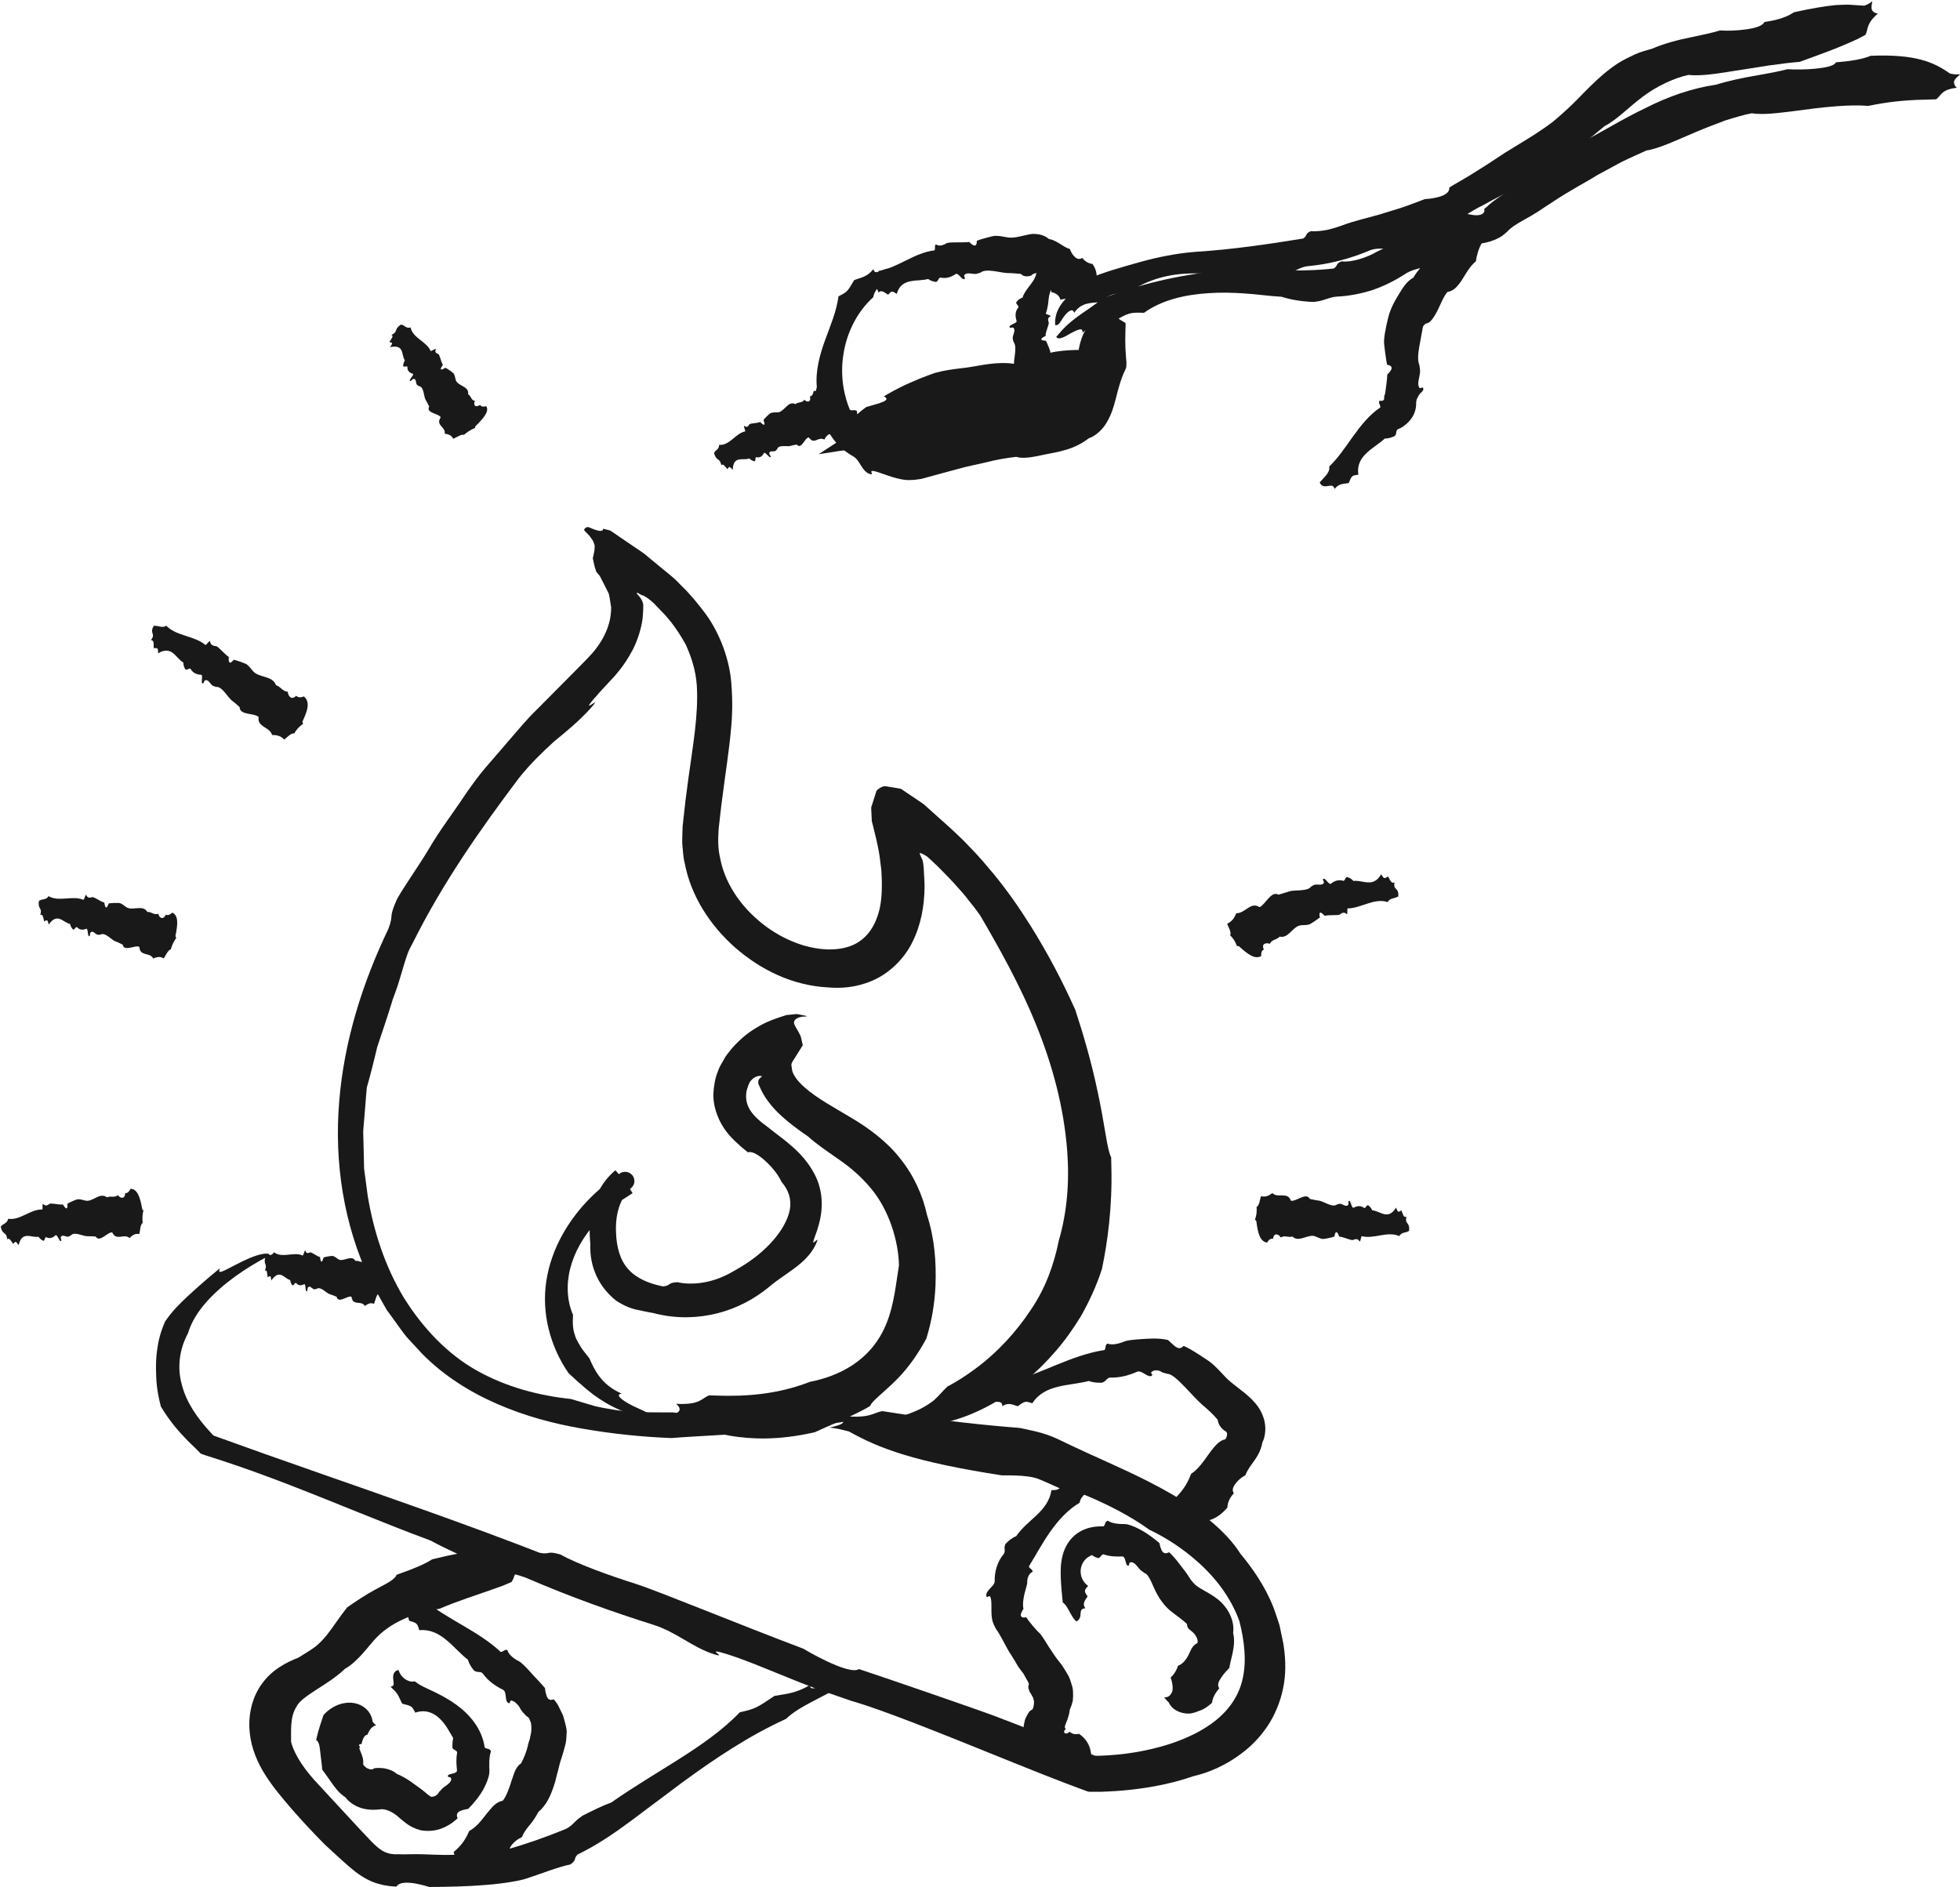
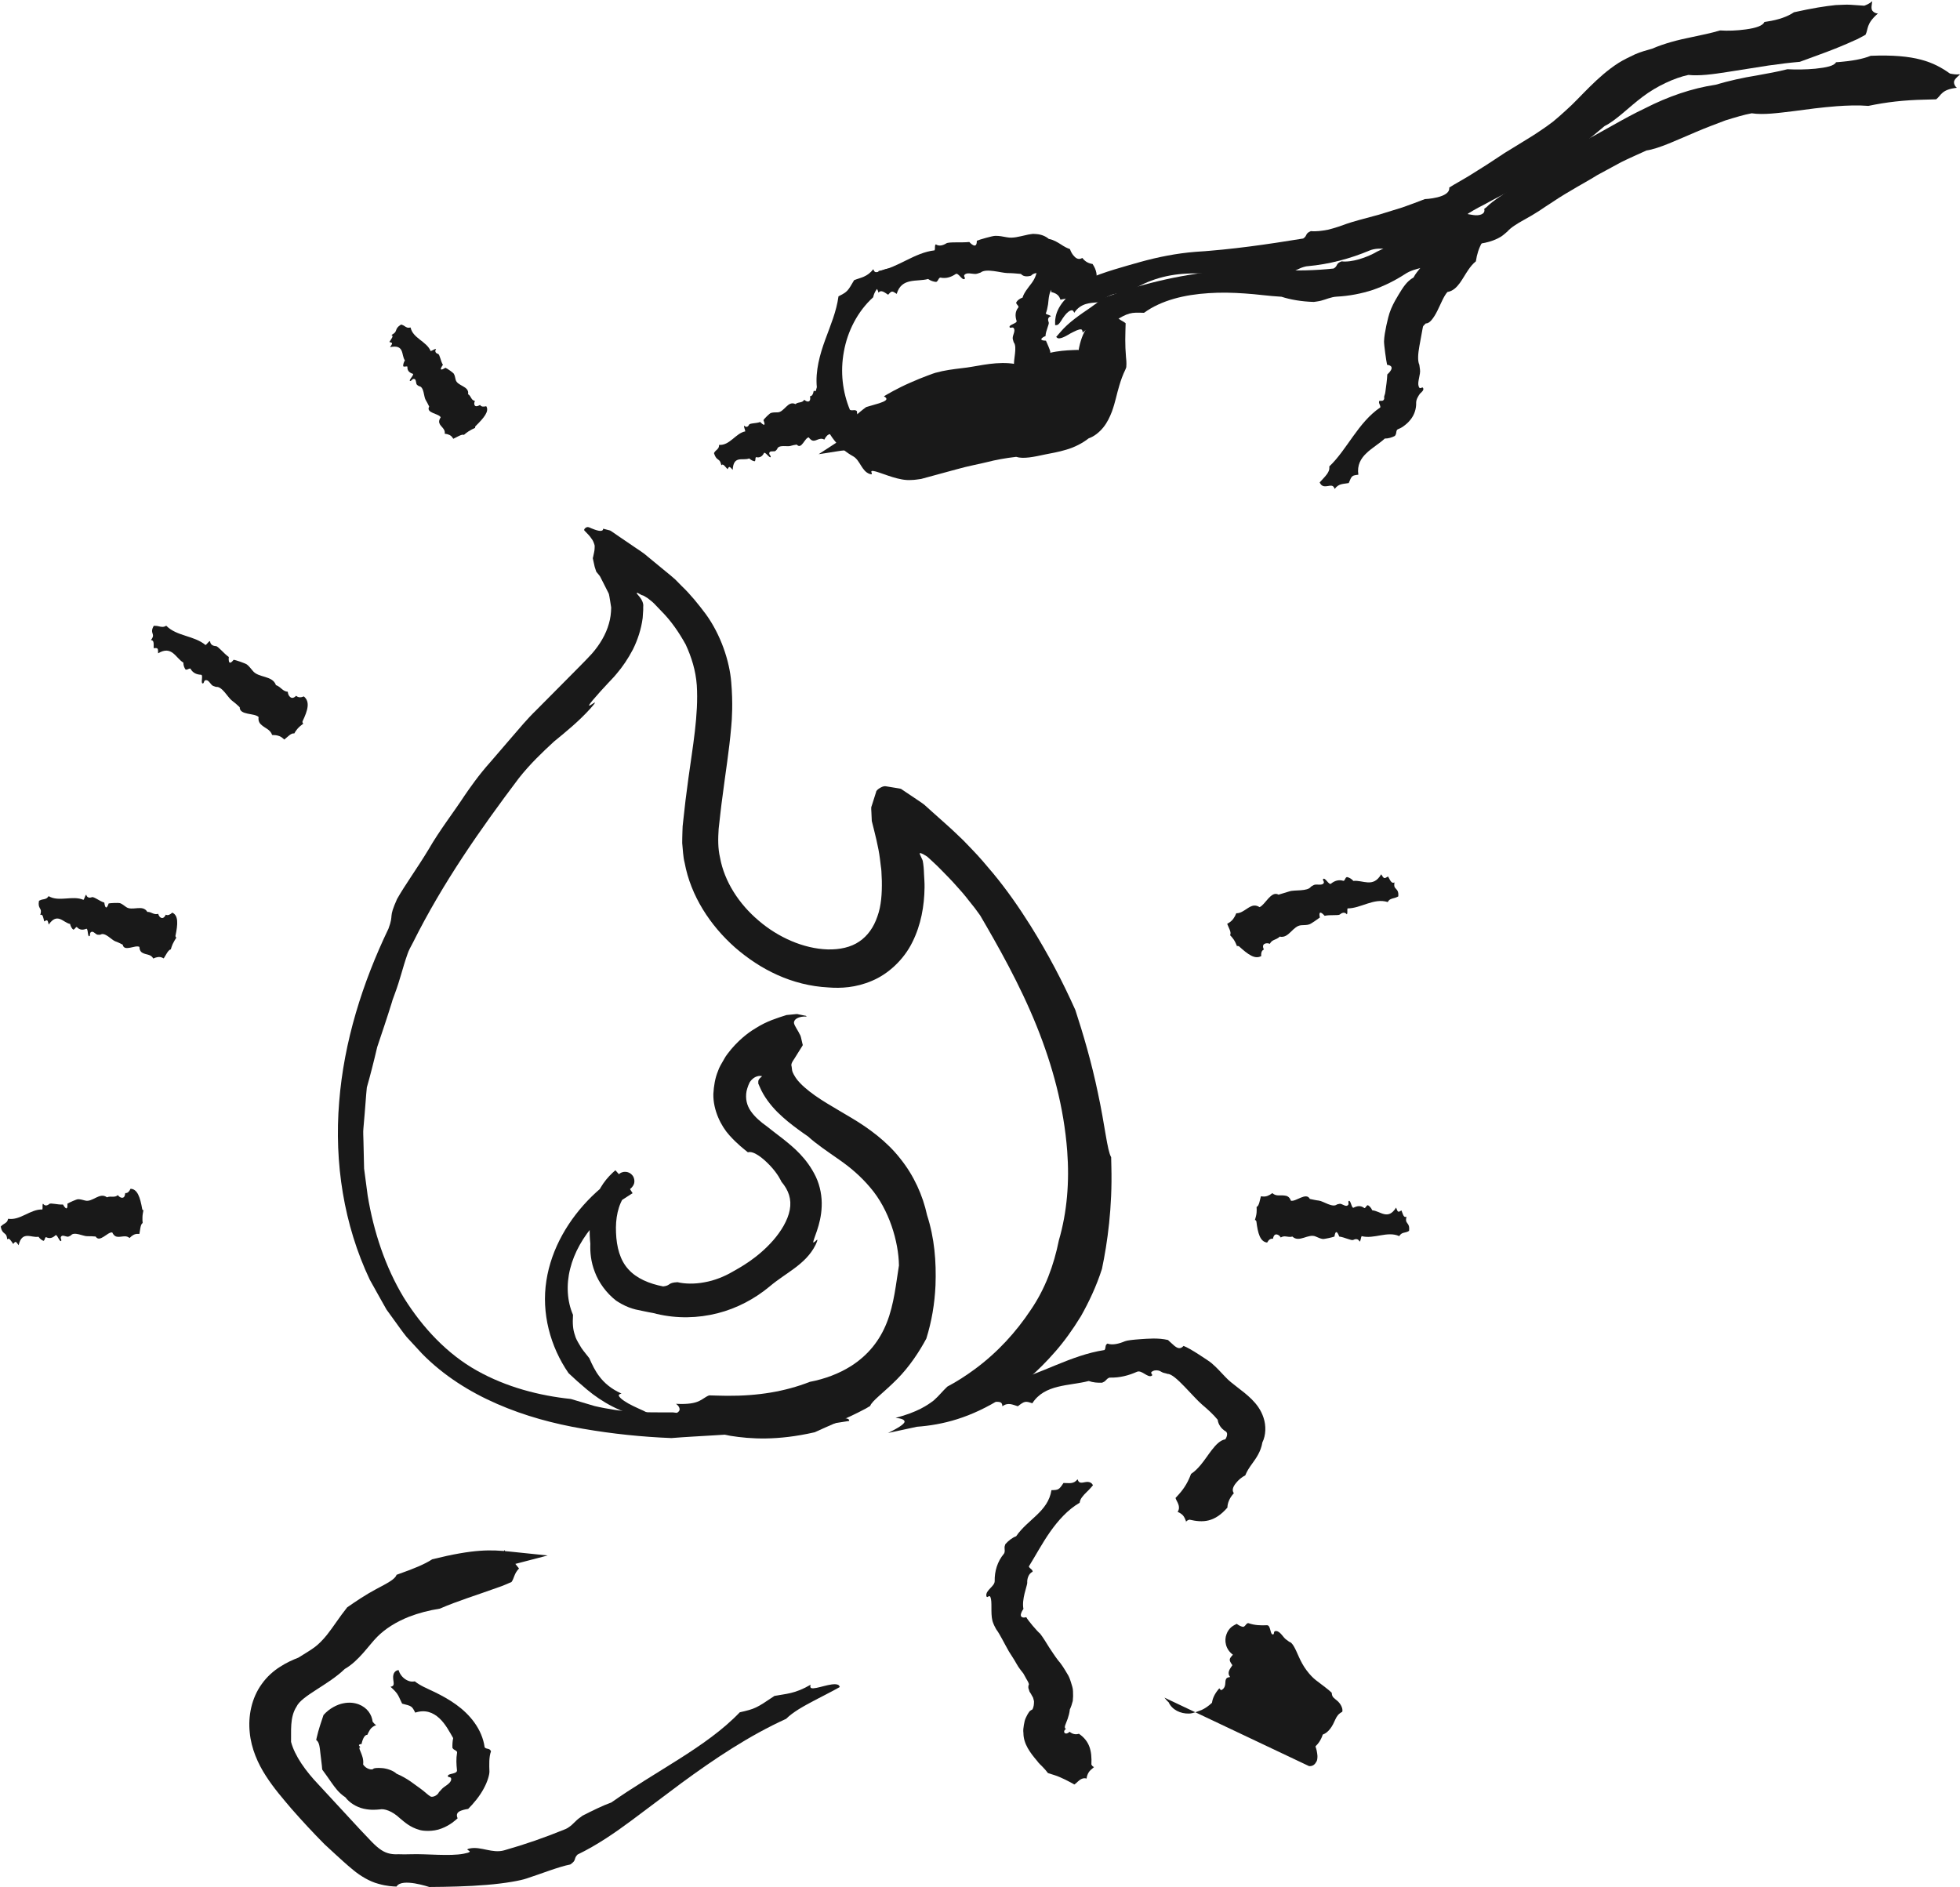
<svg xmlns="http://www.w3.org/2000/svg" id="Layer_2" data-name="Layer 2" viewBox="0 0 185.46 178.56">
  <defs>
    <style>
      .cls-1 {
        fill: #191919;
      }
    </style>
  </defs>
  <g id="Illustrations">
    <g>
      <path class="cls-1" d="M63.31,134.04c.59.03,1.02.15,1.46.25,1.16.68,2.46,1.24,4.36,1.58,1.89.3,4.41.47,7.96-.34,1.22-.58,2.89-1.21,4.81-2.23l.44-.26c.15-.47,1.25-1.23,2.55-2.54,1.19-1.2,2.12-2.64,2.76-3.83.51-1.64.79-3.28.87-5.05.08-2.24-.09-4.45-.8-6.64-.4-1.85-1.24-3.74-2.53-5.34-1.25-1.61-2.99-2.89-4.61-3.85-1.62-.98-3.23-1.82-4.44-2.89-.16-.13-.29-.27-.43-.41-.11-.13-.24-.25-.33-.39-.11-.13-.18-.28-.27-.42-.07-.19-.15-.18-.19-.65,0-.21-.18-.25.24-.84l.43-.69.22-.35c.05-.1.2-.27.14-.3l-.16-.69c-.05-.23-.15-.32-.22-.49-.31-.54-.49-.79-.43-.99.08-.32.56-.49,1.03-.49.05,0,.15.02.15-.02-.08-.08-.16-.05-.24-.08l-.49-.1c-.15-.06-.36-.02-.56,0l-.61.06c-.88.28-1.86.58-2.86,1.21-.43.25-1.38.86-2.36,2.01-.23.3-.5.59-.7.98-.21.36-.46.77-.56,1.1-.27.64-.4,1.41-.44,2.17-.03,1.56.75,3.06,1.51,3.9.76.85,1.43,1.35,1.76,1.62.52-.17,1.41.53,2.1,1.26.35.37.63.75.81,1.04.18.29.26.48.26.48.68.8.98,1.66.79,2.67-.19,1-.83,2.03-1.56,2.87-1.51,1.73-3.24,2.63-3.87,2.99-.75.44-1.71.83-2.65.99-.94.18-1.88.15-2.54-.01-.95.04-.62.32-1.36.4-1.31-.25-2.53-.76-3.3-1.63-.78-.85-1.11-2.1-1.16-3.45-.06-1.34.17-2.63.9-3.62.09-.13.19-.24.29-.36.05-.06.11-.11.16-.17l.08-.08h.01s.16-.17.22-.3c.16-.31.05-.72-.11-.9-.16-.2-.36-.3-.6-.33-.12-.01-.25,0-.36.04-.1.02-.25.12-.21.1l-.93.68c-.61.46-1.19.97-1.74,1.5-2.18,2.14-3.83,4.92-4.3,7.98-.48,3.06.36,6.23,2.1,8.75.55.52,1.06.98,1.73,1.54,1.44,1.21,3.29,2.23,5.13,2.56.33.07.66.1.98.15.02-.09.04-.19-.08-.3-.29-.27-1-.52-1.64-.84-.65-.31-1.22-.69-1.35-.94-.07-.14.08-.21.24-.24-1.03-.46-1.65-1.04-2.08-1.6-.43-.56-.69-1.12-.97-1.75-.4-.51-.74-.9-.92-1.26-.21-.35-.37-.63-.44-.92-.19-.55-.23-1.06-.18-1.92-.55-1.26-.66-2.82-.27-4.36.38-1.54,1.24-3.04,2.39-4.32.57-.64,1.22-1.23,1.92-1.75.33-.28.71-.51,1.08-.75l.28-.18.14-.09.07-.04.03-.02-.73-1.14h0s0,0,0,0h.01s0,0-.01-.02c.8.9-1.1-1.24-.9-1.01h0s-.01.01-.01.01l-.08.07-.17.15c-.11.1-.21.21-.32.32-.83.88-1.38,2.03-1.63,3.15-.25,1.14-.27,2.19-.16,3.26-.03.76.04,1.69.43,2.68.37.99,1.09,1.98,2,2.69.16.1.32.21.49.3,1.05.58,1.68.59,2.65.81.16.03.49.08.7.15,1.95.46,3.9.41,5.77-.06,1.85-.47,3.54-1.38,4.93-2.54.78-.66,1.59-1.15,2.35-1.72.76-.57,1.51-1.24,1.99-2.21.34-.74.1-.45-.07-.3-.2.14-.25.22.2-1.03.21-.63.42-1.41.45-2.31.04-.89-.13-1.91-.55-2.8-.86-1.79-2.14-2.81-3.07-3.56-.56-.44-1.11-.84-1.6-1.24-.5-.35-1.11-.86-1.49-1.42-.37-.53-.53-1.17-.4-1.89.05-.18.09-.36.17-.55l.11-.25c.02-.06.05-.07.07-.11.09-.13.2-.23.3-.31.21-.16.43-.21.58-.22.06,0,.11,0,.16.01.04,0,.12.02.01.08-.12.1-.2.19-.24.26-.05.09-.06.2-.05.3v.08c.04.07-.02-.04.13.29.2.48.46.92.76,1.33.63.86,1.24,1.4,1.89,1.95.65.53,1.3,1,1.93,1.43.76.7,1.85,1.43,2.92,2.18,1.07.74,2.07,1.59,2.96,2.65,1.8,2.09,2.69,5.14,2.72,7.38-.27,1.62-.45,3.67-1.16,5.43-.65,1.64-1.73,3.04-3.38,4.09-1.14.72-2.48,1.22-3.89,1.49-2.36.92-4.9,1.34-7.84,1.32-.56,0-1.12-.03-1.69-.04-.74.28-.82.92-3.14.8.26.18.37.4.34.58-.04.24-.52.43-1.01.61Z" />
      <path class="cls-1" d="M83.98,135.61c1.12-.24,1.94-.42,2.78-.6,2.39-.18,5.06-.8,8.21-2.82,1.57-1,3.23-2.39,4.89-4.3.83-.95,1.63-2.05,2.43-3.36.74-1.32,1.45-2.8,1.98-4.46.52-2.48.99-5.82.89-9.67l-.02-.9c-.38-.63-.58-2.98-1.26-6.11-.59-2.85-1.41-5.63-2.13-7.82-1.2-2.68-2.54-5.25-4.23-7.96-1.08-1.72-2.24-3.39-3.54-4.96-.65-.78-1.31-1.56-2.02-2.29-.36-.36-.7-.75-1.07-1.09-.4-.37-.63-.62-1.33-1.24l-1.4-1.25-.71-.64c-.23-.18-.46-.32-.69-.48l-1.4-.94c-.13-.11-.19-.08-.28-.11l-.24-.04-.49-.08-.49-.08c-.15-.04-.33,0-.56.13-.23.13-.4.29-.4.4l-.13.41-.26.82-.07.21c-.01.1,0,.28.01.42l.04.89c.3,1.2.63,2.44.77,3.57l.09.74c.02.15.05.31.05.45l.04.9c.02,1.18-.05,2.37-.42,3.37-.34,1.01-.91,1.83-1.71,2.37-.79.55-1.87.78-3,.75-2.28-.07-4.68-1.14-6.52-2.72-1.86-1.57-3.25-3.7-3.66-5.97-.21-.9-.19-1.8-.13-2.72.12-1.03.22-2.06.37-3.11.26-2.09.62-4.23.82-6.55.07-.72.17-2.24,0-4.22-.16-1.99-.98-4.47-2.4-6.43-.72-.96-1.47-1.89-2.28-2.66-.21-.21-.41-.42-.61-.62-.28-.26-.6-.51-.89-.75-.59-.48-1.16-.95-1.7-1.4-.54-.48-1.03-.74-1.5-1.08-.46-.31-.89-.6-1.28-.87-.19-.13-.38-.26-.55-.38-.08-.05-.18-.13-.25-.16-.05-.01-.1-.03-.15-.04-.2-.05-.37-.1-.51-.13,0,.3-.41.25-1.02,0-.16-.04-.3-.18-.5-.15-.11.03-.23.12-.27.22-.03.11.07.14.11.2.21.22.43.43.57.66.17.2.24.44.3.63.02.1,0,.24,0,.34,0,.11-.02.19-.05.35-.03.14-.06.27-.08.38-.01.06-.03.11-.04.16.02.1.04.19.06.28.08.35.12.54.12.54.05.14.1.29.15.46l.28.34c.11.13.09.16.15.25l.23.45.46.91c.1.17.09.27.12.39l.06.35.11.7c-.01.54-.07,1.04-.22,1.54-.28,1-.85,1.96-1.6,2.82-.73.8-1.74,1.78-2.62,2.68-.9.91-1.78,1.8-2.64,2.66-.87.84-1.61,1.74-2.32,2.56-.71.83-1.37,1.59-1.97,2.29-1.22,1.36-2.02,2.55-2.48,3.21-1.04,1.59-2.39,3.32-3.43,5.13-1.08,1.79-2.25,3.39-2.98,4.69-.86,1.92-.27,1.33-.81,2.8-2.46,5.13-4.22,10.68-4.67,16.42-.47,5.72.43,11.6,2.9,16.81l1.05,1.88.53.94.63.87c.43.58.83,1.18,1.28,1.73l1.46,1.58c2.02,2.06,4.5,3.62,7.1,4.75,2.61,1.14,5.36,1.88,8.13,2.35,2.77.48,5.56.77,8.36.88,1.36-.11,2.62-.17,4.23-.27,3.48-.2,7.3-.52,10.74-1.06l1.85-.29c0-.09,0-.19-.27-.24-1.33-.24-5.9.28-6.86,0-.26-.06-.08-.21.18-.34-4.73.53-6.83.12-9.73-.23-1.41,0-2.5.01-3.38-.05-.88-.05-1.58-.09-2.2-.2-.63-.1-1.19-.2-1.83-.35-.63-.19-1.33-.39-2.25-.67-2.97-.31-6.08-1.11-8.88-2.68-2.79-1.56-5.13-4.03-6.93-6.92-1.76-2.92-2.85-6.25-3.41-9.64l-.34-2.56c-.02-.86-.04-1.72-.06-2.58,0-.43-.05-.86,0-1.28l.11-1.28c.08-.85.12-1.7.21-2.54.33-1.15.66-2.45.98-3.82.45-1.35.94-2.78,1.39-4.24.06-.25.17-.49.25-.73.57-1.52.72-2.4,1.24-3.87.08-.25.32-.72.49-1.02,2.84-5.7,6.4-10.76,10.03-15.58,1.06-1.34,2.2-2.43,3.33-3.47,1.2-.98,2.37-1.94,3.42-3.1,1.58-1.76-1.67,1.29.97-1.64.22-.24.45-.49.69-.75.27-.3.57-.58.84-.92.56-.65,1.09-1.43,1.55-2.31.44-.89.78-1.9.92-2.97l.05-.76v-.28c.02-.09,0-.18,0-.26-.07-.36-.23-.58-.5-.89-.04-.05-.16-.15-.08-.2.06,0,.09.04.14.06l.31.17c.11,0,.3.12.55.28.12.09.25.2.39.31.08.08.11.08.24.22.22.22.43.45.66.69.92.92,1.67,2.01,2.31,3.17.55,1.19.95,2.46,1.05,3.85.18,2.79-.4,5.9-.79,8.78-.2,1.44-.37,2.83-.5,4.11-.02.16-.03.32-.05.47,0,.18-.01.36-.02.54,0,.35-.03.7-.02,1.03.07.67.08,1.3.23,1.87.58,3.14,2.42,5.94,4.77,8.02,2.38,2.07,5.36,3.6,8.84,3.78,1.15.09,2.59.03,4.12-.63,1.52-.63,3-1.99,3.81-3.64.83-1.65,1.14-3.46,1.16-5.18.01-.44-.03-.86-.05-1.29-.01-.42-.05-.89-.12-1.24-.03-.12-.05-.12-.09-.22l-.14-.31c-.02-.06-.08-.14-.04-.19.04-.04.06-.01.09,0,.13.03.33.14.57.3-.01-.03.37.33.6.54.26.24.51.48.75.73.48.49.96.97,1.39,1.46.44.48.86.96,1.23,1.45.39.47.75.94,1.07,1.4,1.62,2.77,3.75,6.5,5.35,10.48,1.49,3.71,2.57,7.63,2.89,11.83.22,2.88-.01,5.78-.79,8.44-.48,2.38-1.3,4.6-2.67,6.6-1.37,2.06-3.1,3.98-5.28,5.59-.83.61-1.69,1.17-2.6,1.65-.5.47-.73.81-1.29,1.31-.58.44-1.51,1.1-3.61,1.65.54.05.82.16.85.34.03.25-.75.69-1.58,1.1Z" />
      <path class="cls-1" d="M16.69,88.71c-.06,0-.08-.07-.09-.14.24-1.14.29-1.95-.3-2.21-.21.2-.41.28-.57.21l-.04-.02c-.15.3-.3.36-.44.3-.13-.05-.23-.19-.28-.38-.17.06-.31.03-.46-.02-.18-.07-.35-.17-.57-.16-.44-.75-1.46-.03-2.03-.48-.18-.12-.35-.28-.56-.35-.13-.04-.9-.01-1.07.03-.3.9-.41-.08-.41-.08-.44-.13-1-.59-1.18-.51-.21.08-.46.06-.53-.24-.12.08-.14.34-.26.49-1.04-.45-2.31.23-3.3-.35-.09.13-.16.19-.25.23-.19.09-.37.06-.56.16l-.1.05c-.01.09-.03.19-.03.27,0,.43.22.44.21.75,0,.09-.03.22-.06.32.25-.13.29.29.37.61.31-.18.32-.16.43.3.82-1.19,1.37-.18,2.02-.06.06.25.17.43.3.54l.04-.02c.08,0,.17-.18.25-.22.01,0,.04-.02.06,0,.25.28.55.29.88.16.19-.08.11.77.29.7.13-.05-.02-.32.2-.41.22-.09.42.3.64.27h.2c.43-.29,1.07.5,1.41.62.24.08.47.2.71.32.13.71,1.19-.01,1.58.21.02.4.19.53.39.61.18.08.38.1.58.18.13.06.25.14.34.31.33-.15.6-.19.85-.08l.14.07c.19-.28.43-.83.67-.85.04-.15.11-.35.18-.51.1-.22.23-.42.36-.63Z" />
      <path class="cls-1" d="M13.6,114.53c-.06.03-.1-.03-.14-.1-.2-1.15-.46-1.92-1.11-1.94-.12.27-.27.41-.46.41h-.04c-.03.33-.14.45-.3.44-.14,0-.28-.09-.4-.25-.14.12-.28.15-.44.15-.2,0-.4-.03-.59.06-.69-.53-1.38.51-2.08.3-.22-.05-.43-.13-.66-.12-.14,0-.85.32-1,.42.05.95-.42.08-.42.08-.47.04-1.16-.18-1.3-.05-.17.15-.41.23-.59-.03-.09.12-.01.36-.06.55-1.15-.04-2.09,1.06-3.24.88-.04.15-.08.24-.15.31-.14.15-.33.2-.47.35l-.08.08c.02.09.04.19.07.27.16.4.37.33.48.62.03.08.05.21.06.32.19-.21.37.16.57.43.22-.28.25-.26.51.12.33-1.41,1.22-.67,1.88-.8.15.21.32.33.48.39l.03-.03c.08-.04.09-.23.16-.3.01-.01.03-.03.05-.02.34.17.63.07.89-.18.15-.14.39.67.53.54.1-.1-.14-.29.03-.45.17-.16.51.13.71.02l.18-.09c.3-.41,1.2.09,1.56.07.25-.01.52.01.79.03.39.62,1.12-.45,1.57-.39.17.36.38.42.59.42.2,0,.4-.05.61-.05.15,0,.29.04.44.16.25-.26.49-.4.77-.39h.16c.07-.32.09-.92.31-1.03-.02-.15-.03-.36-.02-.54,0-.24.06-.48.1-.72Z" />
      <path class="cls-1" d="M28.69,68.45c-.07-.02-.07-.1-.07-.18.51-1.06.74-1.87.13-2.37-.28.12-.52.11-.69-.03l-.04-.03c-.23.24-.42.24-.56.12-.14-.11-.21-.29-.23-.5-.21-.02-.36-.1-.51-.22-.19-.15-.36-.33-.61-.41-.33-.94-1.66-.66-2.2-1.36-.18-.2-.33-.43-.56-.6-.14-.1-1.03-.41-1.24-.44-.58.75-.46-.26-.46-.26-.48-.33-1-1.02-1.22-1.03-.27-.01-.54-.14-.55-.47-.16.02-.26.26-.43.37-1.08-.91-2.73-.82-3.72-1.83-.14.08-.24.11-.36.11-.24,0-.45-.11-.69-.1h-.13c-.05.08-.09.17-.12.25-.14.41.13.52.02.82-.03.08-.1.19-.17.28.33,0,.25.41.26.76.41-.03.42,0,.42.49,1.31-.78,1.66.45,2.39.88,0,.27.09.5.21.66h.05c.1.03.25-.1.36-.1.02,0,.06,0,.06.03.22.39.57.54.99.56.24.01-.06.81.16.82.17,0,.06-.33.34-.31.28.01.42.49.69.56l.23.08c.57-.08,1.12,1,1.49,1.28.26.19.51.41.75.64-.01.78,1.4.53,1.79.93-.06.41.11.62.32.79.19.16.42.27.63.44.14.12.26.26.33.47.41,0,.74.07,1,.3l.15.13c.27-.2.66-.66.94-.57.07-.14.19-.31.31-.45.15-.18.35-.33.54-.48Z" />
      <path class="cls-1" d="M44.98,40.49c-.05-.02-.02-.09,0-.15.83-.81,1.33-1.43,1.03-1.9-.28.07-.47.04-.56-.09l-.02-.03c-.29.16-.44.15-.51.04-.07-.1-.06-.26.02-.42-.17-.04-.26-.12-.33-.24-.09-.14-.16-.31-.32-.4.14-.79-1.05-.75-1.18-1.39-.05-.19-.07-.39-.18-.56-.07-.1-.63-.49-.78-.55-.81.5-.24-.28-.24-.28-.22-.34-.29-.98-.46-1.03-.2-.06-.35-.21-.19-.47-.13-.02-.33.16-.51.2-.38-.92-1.69-1.21-1.9-2.23-.15.03-.24.03-.33,0-.18-.06-.28-.19-.47-.25l-.1-.03c-.08.05-.16.11-.22.16-.32.29-.18.44-.42.65-.06.06-.18.13-.27.18.25.08-.02.38-.2.66.33.08.33.1.07.49,1.39-.29,1.04.75,1.4,1.25-.13.22-.17.41-.16.57h.04c.06.06.24-.02.33.01.01,0,.04.01.03.04-.02.36.19.55.51.65.18.06-.43.63-.26.68.13.04.2-.25.41-.19s.1.47.28.58l.15.1c.49.04.45,1,.63,1.29.12.2.23.42.34.64-.34.63.92.65,1.09,1.02-.22.33-.16.52-.06.69.1.15.25.28.35.44.07.11.12.24.09.42.35.04.59.15.73.36l.08.12c.31-.13.8-.47,1.01-.37.11-.1.28-.23.43-.33.2-.13.42-.24.64-.34Z" />
      <path class="cls-1" d="M117.04,89.55c.04-.06.11-.04.19-.01.88.8,1.51,1.26,2.11.93-.03-.29.04-.5.21-.6l.04-.02c-.14-.3-.08-.46.07-.54.14-.07.32-.07.5,0,.08-.18.21-.28.36-.35.2-.09.41-.16.57-.33.89.2,1.23-1.05,2.07-1.08.25-.02.5,0,.73-.08.15-.04.85-.53,1-.65-.2-.93.45-.16.45-.16.52-.12,1.3,0,1.45-.13.18-.16.45-.26.65-.01.1-.12.01-.37.07-.56,1.26,0,2.5-1.02,3.8-.6.08-.14.15-.21.25-.26.21-.11.43-.11.64-.22l.11-.06c0-.09.01-.19,0-.28-.05-.43-.34-.41-.38-.72-.01-.09,0-.22.02-.32-.3.16-.42-.25-.61-.56-.37.23-.39.22-.65-.21-.76,1.32-1.73.52-2.63.63-.18-.21-.4-.32-.61-.37l-.05.03c-.1.04-.13.24-.22.31-.02.01-.05.03-.07.02-.44-.14-.84,0-1.17.27-.19.16-.55-.61-.73-.45-.13.12.2.27-.01.46-.22.18-.68-.02-.93.14l-.22.13c-.32.48-1.57.28-2.05.45-.33.1-.67.2-1.02.31-.71-.41-1.27.98-1.8,1.18-.35-.23-.65-.16-.9-.03-.24.13-.45.3-.71.44-.17.1-.36.17-.59.17-.16.4-.36.69-.68.89l-.18.11c.11.32.44.82.27,1.07.11.11.25.27.35.42.13.2.23.42.32.65Z" />
      <path class="cls-1" d="M118.74,115.45c.06-.02.1.04.14.11.14,1.16.36,1.94,1.02,2.02.14-.26.32-.39.51-.36h.04c.06-.32.19-.43.35-.41.15.02.29.12.39.29.16-.1.31-.12.47-.1.21.02.41.08.63.01.64.62,1.51-.32,2.21,0,.22.09.43.2.66.23.15.02.94-.16,1.11-.23.14-.94.45,0,.45,0,.49.06,1.16.41,1.33.32.21-.11.47-.13.6.16.12-.09.1-.35.19-.52,1.17.31,2.43-.51,3.56,0,.08-.13.16-.2.24-.25.19-.1.4-.09.59-.19l.1-.06c0-.09.02-.19.01-.28-.03-.43-.28-.42-.3-.74,0-.09.02-.22.04-.32-.27.14-.34-.27-.47-.59-.33.2-.34.18-.51-.27-.77,1.25-1.5.31-2.25.26-.11-.24-.26-.4-.42-.49l-.04.02c-.09.02-.16.2-.24.25-.01,0-.04.02-.06,0-.33-.25-.66-.21-1.01-.03-.19.1-.27-.74-.45-.64-.13.07.09.32-.14.44-.22.12-.53-.23-.77-.16l-.21.05c-.41.35-1.29-.31-1.71-.36-.28-.03-.57-.1-.86-.16-.34-.67-1.31.28-1.79.17-.14-.38-.37-.47-.61-.49-.22-.03-.45,0-.68-.02-.16-.02-.32-.07-.47-.21-.31.24-.59.35-.9.32l-.18-.02c-.1.32-.16.92-.41,1.01.02.15.01.36,0,.54-.02.24-.09.47-.16.71Z" />
-       <path class="cls-1" d="M43.8,177.57c.09-.12.21-.15.33-.18,1.22.43,2.28.5,3.52-.72.03-.42.21-.83.55-1.19l.08-.08c-.18-.28-.06-.58.21-.9.25-.29.57-.52.89-.65.15-.38.37-.7.64-1.03.35-.41.67-.86.92-1.36.74-.61,1.17-1.54,1.48-2.51.17-.48.26-1.01.41-1.5.11-.51.26-1,.43-1.5.09-.32.17-.63.26-.95.07-.33.08-.69.1-1.06.04-.22-.14-.96-.36-1.65-.16-.34-.32-.67-.46-.94-.15-.27-.33-.45-.4-.55-.46.17-.62-.09-.7-.41-.11-.29-.13-.65-.13-.65-.51-.61-.99-1.06-1.43-1.57-.44-.48-.82-.86-1.02-.96-.46-.23-.99-.61-1.11-1.07-.28-.1-.36.17-.63.18-2.19-2.05-5.11-3.08-7.34-4.99-.23.02-.4,0-.61-.07-.45-.14-.88-.4-1.34-.53l-.25-.07c-.05.08-.09.16-.11.26-.07.45.46.73.4,1.06-.02.09-.11.19-.19.26.61.18.63.66.78,1.13.74.21.77.25.95.89,2.07-.19,3.18,1.69,4.6,2.79.11.37.33.74.6,1.05l.1.04c.19.11.39.04.59.13.03.01.1.04.12.09.51.7,1.17,1.17,1.9,1.53.42.2.14,1.07.52,1.26.28.14,0-.41.48-.17.12.06.23.15.34.27.12.12.22.24.26.34.11.22.26.42.4.55l.23.25c.08.04.17.1.23.18.05.09.09.19.14.31.11.22.1.51.1.79.01.28-.11.59-.14.85-.08.27-.18.52-.2.71-.13.52-.34,1.08-.63,1.63-.21.13-.38.34-.53.62-.14.28-.22.62-.36.97-.22.72-.49,1.5-.84,1.94-.54.11-.93.49-1.27.92-.34.39-.63.82-1.01,1.23-.27.28-.55.53-.9.72-.28.66-.63,1.21-1.17,1.72l-.31.28c.09.36.49.81.14,1.29.15.06.32.2.44.33.16.18.24.43.31.69Z" />
      <g>
-         <path class="cls-1" d="M78.52,135.09c.74.08,1.28.23,1.82.37,2.85,1.6,6.17,2.87,14.46,4.15.76-.01,1.72,0,2.52.11.43.07.72.13,1.14.31.52.22,1.06.46,1.61.71l.51.23c.51-.13,1.93.37,3.76,1.24,1.67.78,3.24,1.69,4.39,2.53,1.63.78,3.12,1.75,4.54,3,1.81,1.59,3.21,3.48,4,5.65.48,1.85.72,3.92.27,5.64-.42,1.74-1.6,3.25-3.33,4.36-1.72,1.12-3.85,1.85-6.02,2.28-1.09.22-2.2.36-3.3.43-.52.03-1.22.07-1.33.02-.48-.19-.96-.38-1.43-.57-2.59-1.04-5.17-2.1-7.96-3.15-1.74-.66-10.93-3.82-12.89-4.46-.99.64-5.27-1.93-5.27-1.93-5.82-2.19-13.84-5.5-15.87-6.14-2.37-.75-5.43-1.84-7.13-2.78-1.31-.38-.92.04-1.93-.15-6.94-2.7-14-5.14-21.02-7.6-1.75-.62-3.51-1.23-5.26-1.85l-2.62-.94-1.31-.47-.56-.2c-.18-.03-.26-.23-.39-.34-1.2-1.29-2.27-2.79-2.7-4.46-.48-1.65-.25-3.42.57-4.92.24-.8.62-1.52,1.24-2.35,1.37-1.78,3.44-3.3,5.41-4.43.35-.2.73-.41,1.09-.52,0-.09,0-.2-.22-.23-.51-.06-1.47.29-2.36.72-.89.43-1.71.92-2.06,1-.2.04-.17-.15-.07-.35-1.32,1.07-2.22,1.89-3.03,2.63-.8.75-1.5,1.43-2.17,2.42-.46,1.05-.66,1.94-.75,2.68-.11.73-.11,1.32-.11,1.85.02,1.06.06,1.96.46,3.51.65,1.09,1.41,2.07,2.25,2.93.2.23.41.44.63.64l.35.34.47.47c.07.1.18.13.29.16l.32.11.53.17.81.26c2.16.7,4.35,1.5,6.57,2.36,4.42,1.71,8.91,3.62,13.31,5.25,1.45.79,3.33,1.64,5.28,2.46l.51.16c1.06.37,1.69.4,2.7.72.17.05.51.16.72.26,4,1.72,7.94,3.13,11.84,4.36,2.2.69,3.72,2.15,5.75,2.79,1.53.48-1.22-.78,1.32.02s6.35,2.57,9.15,3.52l2.48.86c4.53,1.29,15.41,5.96,20.3,7.8.41.16.83.31,1.25.47l.43.16c.2.06.39.17.59.19h.63s.43,0,.43,0c.98-.03,1.94-.09,2.92-.2,1.95-.22,3.92-.6,5.88-1.28,1.35-.31,3.12-.99,4.88-2.41.87-.7,1.72-1.63,2.38-2.73.66-1.1,1.11-2.38,1.31-3.67.2-1.29.12-2.56-.07-3.75-.12-.58-.24-1.15-.36-1.72-.17-.56-.37-1.1-.55-1.63-.83-2.12-2.06-3.83-3.15-5.14-1.33-2.12-3.95-4.19-6.67-5.73-2.55-1.47-5.19-2.6-7.9-3.84-.95-.43-1.82-.85-2.78-1.31-1.33-.61-2.54-.8-3.53-1.02-3.57-.28-6.92-.65-10.79-1.25l-2.21-.34c-1,.18-1.14.76-4.12.42.33.2.46.44.42.61-.06.23-.67.38-1.28.53Z" />
        <path class="cls-1" d="M103.52,167.21c-.13-.04-.19-.14-.25-.24.06-1.28-.16-2.21-1.18-2.91-.32.1-.6.03-.86-.17-.02-.02-.01-.02-.02-.02-.24.22-.41.2-.5.08-.05-.11,0-.26.15-.34-.12-.08-.13-.18-.06-.38l.23-.6c.09-.27.17-.56.2-.87.12-.25.21-.53.28-.81.03-.29.04-.6.02-.91,0-.31-.12-.58-.2-.87-.09-.29-.19-.56-.34-.78-.28-.48-.56-.93-.88-1.29-.3-.39-.56-.8-.81-1.17-.15-.24-.3-.48-.45-.72l-.24-.36c-.07-.1-.13-.18-.2-.27-.24-.18-1.17-1.27-1.3-1.55-.46.12-.57-.1-.5-.33.06-.23.23-.45.23-.45-.18-.92.34-2.14.36-2.46-.03-.39.13-.9.51-1.06,0-.24-.27-.27-.36-.5.65-1.05,1.25-2.18,2.01-3.27.76-1.07,1.65-2.09,2.8-2.76.03-.21.1-.36.22-.52.25-.35.62-.63.89-.96l.15-.18c-.05-.08-.1-.16-.18-.21-.38-.27-.83.1-1.11-.08-.08-.05-.14-.17-.17-.27-.39.5-.84.34-1.33.35-.43.65-.47.66-1.14.68-.32,2.04-2.25,2.76-3.34,4.36-.38.14-.73.42-1.03.76l-.03.11c-.09.22.02.43-.04.65,0,.04-.03.11-.07.15-.6.72-.88,1.64-.86,2.57.01.5-.86.85-.79,1.39.08.39.31-.32.44.31.11.6-.07,1.64.22,2.3.07.2.18.38.27.56.35.46.74,1.29,1.21,2.11.12.19.25.39.37.58l.18.29.12.21c.15.27.3.5.43.66l.26.33.19.34c.11.23.3.47.34.68-.09.21-.07.39.02.57,0,.15.18.31.24.47.03.08.11.16.14.26.03.11.05.21.08.31,0,.25-.01.49-.14.77-.12.08-.22.1-.33.25-.11.16-.21.34-.3.54-.09.18-.15.44-.19.69-.04.25-.08.51-.04.77,0,1.01.64,1.86,1.27,2.6.23.32.39.42.56.61.17.18.34.36.49.57.41.14.76.22,1.11.38.35.15.68.31,1.01.49l.38.21c.32-.2.61-.72,1.16-.56,0-.17.08-.37.16-.53.11-.21.32-.37.52-.54Z" />
      </g>
      <path class="cls-1" d="M47.91,148.69c.24-.31.48-.49.72-.67.16-.04.31-.08.47-.12l2.72-.71-3.58-.37c-1.78-.18-3.34-.26-7.34.73-.72.47-1.77.9-3.08,1.36l-.3.11c-.11.4-.86.79-1.94,1.36-.98.52-1.94,1.17-2.73,1.72-.76.95-1.31,1.85-1.92,2.61-.39.48-.76.86-1.16,1.16-.42.31-.95.62-1.54.99-.54.21-1.13.47-1.74.87-.61.38-1.25.95-1.72,1.62-.98,1.35-1.3,3.06-1.14,4.58.14,1.53.78,2.97,1.53,4.12.75,1.17,1.62,2.16,2.43,3.12,1.02,1.16,2.01,2.23,3.12,3.35.18.17.55.51,1.02.94.48.43,1,.93,1.69,1.49.67.56,1.57,1.1,2.39,1.31.8.23,1.41.25,1.71.26.26-.44,1.03-.41,1.73-.3.7.12,1.37.34,1.37.34,1.68-.01,3.69-.05,5.43-.2,1.74-.14,3.23-.41,3.79-.61,1.33-.43,3.03-1.11,4.12-1.32.64-.43.28-.53.69-.94,1.84-.89,3.51-2.04,5.1-3.22,1.57-1.18,3.14-2.35,4.71-3.53,3.15-2.31,6.4-4.49,9.92-6.09.35-.34.71-.6,1.18-.9,1.04-.64,2.24-1.21,3.32-1.79l.58-.32c-.03-.09-.07-.18-.18-.22-.59-.23-2.07.46-2.51.32-.12-.04-.11-.19-.07-.32-1.49.87-2.32.85-3.42,1.06-1.73,1.17-1.84,1.22-3.28,1.55-1.62,1.69-3.63,3.08-5.77,4.44-2.13,1.35-4.38,2.68-6.38,4.09-.83.3-1.78.77-2.73,1.25l-.21.16c-.46.31-.63.62-1.07.92-.07.05-.22.15-.33.19-2.01.82-3.8,1.44-5.8,2.01-1.13.32-2.2-.39-3.24-.18-.8.16.74.25-.59.5-1.34.26-3.5,0-4.99.05-.43.01-.84.02-1.2,0-.52.03-1.07-.04-1.6-.39-.28-.18-.59-.45-.93-.8-.36-.38-.74-.78-1.11-1.17-1.49-1.61-3-3.24-3.92-4.24-1.2-1.26-2.24-2.7-2.59-4.03.03-.96-.14-2.33.52-3.34.48-1.03,3.01-2.05,4.56-3.56,1.35-.77,2.31-2.29,3.08-3.05.75-.75,1.74-1.39,3.02-1.9.89-.34,1.87-.6,2.9-.76,1.7-.74,3.44-1.26,5.57-2.03.4-.13.81-.32,1.21-.49.27-.38.23-.78.71-1.28l-1.39-1.74c-.08.24-.25.54-.53.9.24-.04.45.03.58.16.17.17.15.56.12.94Z" />
      <path class="cls-1" d="M112.21,144.02c.09-.14.21-.18.34-.22,1.28.3,2.37.26,3.59-1.14.01-.43.19-.87.53-1.27l.08-.09c-.2-.28-.09-.6.19-.95.25-.32.57-.58.89-.74.16-.4.37-.72.66-1.12.36-.5.81-1.11.96-2,.34-.68.36-1.59.11-2.33-.24-.75-.68-1.31-1.12-1.75-.89-.88-1.85-1.41-2.51-2.13-.41-.43-.81-.88-1.29-1.29-.15-.13-.66-.47-1.19-.81-.53-.35-1.19-.73-1.46-.82-.32.36-.61.2-.89-.03-.27-.23-.58-.53-.58-.53-.94-.22-1.92-.12-2.58-.08-.7.05-1.28.11-1.5.2-.51.22-1.18.4-1.65.22-.27.16-.11.39-.28.61-3.21.49-6.01,2.29-9.07,3.05-.13.2-.27.33-.46.47-.41.29-.91.51-1.31.81l-.22.16c.04.09.07.17.14.24.34.32.92.04,1.16.28.07.07.09.2.1.31.55-.4.97-.14,1.46,0,.65-.5.72-.5,1.37-.28,1.17-1.83,3.49-1.63,5.34-2.11.39.14.83.18,1.27.16l.1-.05c.22-.08.3-.29.5-.39.03-.02.1-.05.15-.04.92.02,1.75-.2,2.54-.55.44-.2.99.56,1.37.39.27-.12-.29-.27.16-.47.22-.1.48-.06.63,0,.15.07.25.16.42.19.1.02.2.05.32.09.37-.01.96.54,1.61,1.21.62.64,1.23,1.33,1.65,1.69.58.49,1.1.97,1.48,1.44.06.51.42.87.62,1.01.11.07.21.11.26.25.04.15-.02.4-.16.59-.47.07-.89.51-1.27,1-.35.45-.66.94-1.05,1.41-.27.32-.56.63-.92.86-.27.73-.62,1.34-1.16,1.94l-.31.34c.11.37.54.78.2,1.32.16.05.34.17.47.29.17.17.26.42.35.67Z" />
-       <path class="cls-1" d="M36.12,121.17s-.07-.05-.09-.12c.04-1.17-.01-1.96-.5-2.09-.14.24-.29.35-.44.32h-.03c-.09.31-.2.4-.32.37-.11-.03-.2-.15-.26-.32-.13.09-.25.09-.37.06-.15-.04-.3-.11-.47-.07-.4-.67-1.19.19-1.67-.19-.15-.1-.29-.23-.47-.28-.11-.03-.74.08-.88.14-.25.91-.34-.04-.34-.04-.37-.1-.81-.51-.96-.43-.18.09-.38.09-.43-.21-.1.08-.13.34-.24.5-.83-.4-1.94.29-2.72-.31-.09.12-.16.19-.23.22-.17.08-.32.05-.49.14l-.09.05c-.02.09-.05.18-.06.27-.06.43.14.44.09.75-.01.09-.05.21-.09.31.23-.12.22.29.26.62.29-.17.3-.15.35.31.82-1.16,1.21-.17,1.78-.05.04.25.13.42.24.52l.04-.02c.07-.01.15-.19.23-.22.01,0,.04-.02.05,0,.21.27.48.27.77.12.17-.08.09.75.25.67.12-.06-.01-.32.18-.42.19-.1.37.27.57.23l.17-.03c.37-.3.95.42,1.26.5.21.06.43.15.64.24.16.7,1.05-.16,1.41,0,.06.39.22.49.4.54.17.04.35.03.53.08.12.03.24.1.34.25.27-.21.5-.3.73-.24l.13.04c.12-.31.24-.9.44-.97,0-.15.04-.36.07-.54.05-.24.13-.46.21-.69Z" />
-       <path class="cls-1" d="M110.18,160.64c.14.17.25.32.4.44.32.72,1.13,1.09,1.92,1.07.4,0,.96-.26,1.2-.34.31-.14.64-.36.98-.68.06-.43.26-.85.61-1.27l.08-.1c-.2-.28-.09-.6.16-.98.23-.35.51-.67.79-.94.07-.45.2-.89.31-1.39.13-.63.21-1.29.05-1.94.17-1.13-.47-2.38-1.42-3.15-.95-.76-1.86-1.02-2.33-1.57-.31-.33-.42-.57-.64-.9-.09-.12-.39-.5-.68-.89-.33-.45-.8-.97-.99-1.12-.41.23-.61.03-.73-.24-.12-.27-.18-.62-.18-.62-.52-.45-1.17-.93-1.8-1.27-.62-.34-1.19-.52-1.43-.53-.56,0-1.24-.03-1.66-.32-.31.1-.19.35-.4.54-.76-.03-1.63.08-2.44.62-.79.53-1.25,1.38-1.44,2.15-.2.78-.19,1.55-.16,2.26.03.72.11,1.43.18,2.16.18.14.29.27.4.45.24.38.42.83.71,1.17l.16.18c.09-.04.17-.08.23-.15.31-.33.07-.79.33-1,.07-.06.2-.08.31-.1-.34-.42-.01-.77.21-1.12-.35-.5-.33-.57.05-.99-.71-.52-.83-1.35-.61-1.93.1-.3.29-.54.47-.69.19-.15.35-.22.5-.3.21.15.38.25.63.29l.06-.04c.12-.04.19-.24.33-.3.02-.01.07-.03.1-.01.59.2,1.13.22,1.74.19.37-.01.29.87.55.87.22.02-.02-.36.35-.32.4.06.65.64.94.82.08.06.18.12.25.19.33.07.57.61.93,1.43.18.4.42.87.74,1.29.32.43.63.73.86.91.63.49,1.19.88,1.51,1.2.03.45.21.48.51.75.29.23.58.71.49,1.05-.39.21-.51.42-.66.73-.13.28-.26.6-.51.91-.17.21-.38.41-.68.52-.08.27-.21.52-.37.75-.08.11-.17.22-.28.32.01.01,0,.03-.03.04,0,0-.01,0-.01.01.05.12.08.25.12.4.04.19.05.3.07.49,0,.1,0,.21-.02.33-.02.13-.08.23-.08.22h0s.02-.03-.05.08c-.12.21-.33.37-.65.34Z" />
+       <path class="cls-1" d="M110.18,160.64c.14.17.25.32.4.44.32.72,1.13,1.09,1.92,1.07.4,0,.96-.26,1.2-.34.31-.14.64-.36.98-.68.06-.43.26-.85.61-1.27l.08-.1l.16.18c.09-.04.17-.08.23-.15.31-.33.07-.79.33-1,.07-.06.2-.08.31-.1-.34-.42-.01-.77.21-1.12-.35-.5-.33-.57.05-.99-.71-.52-.83-1.35-.61-1.93.1-.3.29-.54.47-.69.19-.15.35-.22.5-.3.21.15.38.25.63.29l.06-.04c.12-.04.19-.24.33-.3.02-.01.07-.03.1-.01.59.2,1.13.22,1.74.19.37-.01.29.87.55.87.22.02-.02-.36.35-.32.4.06.65.64.94.82.08.06.18.12.25.19.33.07.57.61.93,1.43.18.4.42.87.74,1.29.32.43.63.73.86.91.63.49,1.19.88,1.51,1.2.03.45.21.48.51.75.29.23.58.71.49,1.05-.39.21-.51.42-.66.73-.13.28-.26.6-.51.91-.17.21-.38.41-.68.52-.08.27-.21.52-.37.75-.08.11-.17.22-.28.32.01.01,0,.03-.03.04,0,0-.01,0-.01.01.05.12.08.25.12.4.04.19.05.3.07.49,0,.1,0,.21-.02.33-.02.13-.08.23-.08.22h0s.02-.03-.05.08c-.12.21-.33.37-.65.34Z" />
      <path class="cls-1" d="M35.59,163.24c-.16-.09-.23-.21-.33-.32-.08-.68-.51-1.33-1.31-1.64-.4-.15-.88-.22-1.47-.1-.57.11-1.32.48-1.87,1.11-.21.64-.47,1.36-.65,2.17l-.04.19c.3.2.33.67.4,1.29.06.55.14,1.07.17,1.51.32.43.58.81.86,1.21.35.49.7,1,1.33,1.41.36.49,1.02.93,1.76,1.09.71.15,1.2.08,1.48.06.45-.1,1.2.16,1.9.82.45.37.97.87,1.88,1.12.25.09,1.26.2,2.09-.14.82-.31,1.33-.8,1.51-.96-.19-.43.04-.62.34-.73.29-.11.66-.16.66-.16.52-.52,1.1-1.22,1.47-1.92.38-.69.55-1.35.54-1.62-.02-.63-.05-1.39.15-1.91-.14-.33-.39-.16-.6-.37-.24-1.75-1.43-3.14-2.7-4.05-.65-.47-1.33-.84-2.02-1.18-.71-.34-1.37-.6-1.89-1.02-.21.04-.37.03-.56-.03-.4-.14-.72-.44-.9-.83-.03-.07-.05-.14-.08-.21-.09.02-.18.04-.26.1-.21.15-.27.41-.25.66.01.26.09.48.03.66-.04.09-.16.15-.28.16.39.36.59.57.73.83.14.25.23.51.37.77.92.23.92.23,1.24.85.95-.31,1.68-.02,2.28.53.59.55.96,1.28,1.31,1.88-.07.33-.08.64-.07.93l.05.06c.08.13.27.15.36.28.02.02.04.06.03.1-.1.59-.07,1.08-.01,1.68.03.37-.86.28-.86.53-.03.21.36-.01.31.36-.07.4-.68.62-.91.91-.08.08-.15.18-.24.26-.16.37-.7.54-.84.39-.1-.05-.21-.15-.38-.29-.17-.14-.37-.32-.55-.44-.52-.35-1.16-.94-2.25-1.4-.29-.29-.92-.5-1.36-.53-.45-.04-.75,0-.82.05-.11.18-.71.04-.98-.39.06-.5-.11-.87-.21-1.13-.1-.25-.16-.37-.14-.45,0-.03.02-.05.05-.06.03,0,.08.03.02-.02-.04-.03,0,0-.04-.04l-.02-.03h0s-.16-.22-.16-.22h0s0,0,0,0h0s.02.04.02.04l.03.05.05.09s-.01-.02,0-.03c0-.07.09-.14.17-.13.03,0,.05,0,.07.01.07-.31.25-.92.55-.88.07-.14.15-.33.25-.48.13-.21.34-.36.6-.45Z" />
      <g>
        <path class="cls-1" d="M104.32,29.34s-.1.09-.15.12h0s0-.01,0,.01c0,.04,0,.07,0,.1,0,.06-.03.15-.06.21-.54.43-1.02.83-1.38,1.42-.36.57-.61,1.4-.74,2.39.06.1.12.13.17.14.06.32,0,.82-.14,1.28l-.04.15c.29.2.28.64.12,1.19-.15.52-.37.95-.63,1.21-.03.43-.18.79-.37,1.02-.27.29-.41.35-.89.54-.8-.14-2.4-.05-3.71.29-1.36.32-2.68.77-4.01.99-.81.15-1.63.31-2.46.6-.26.09-1,.44-1.68.73-.68.3-1.34.48-1.57.53-.03.48-.4.52-.71.39-.32-.12-.57-.39-.57-.39-.72-.11-1.53-.49-2.15-.92-.63-.42-1.05-.89-1.27-1.01-.51-.29-1.03-.91-.99-1.42-.23-.21-.4,0-.67-.13-.69-1.67-.93-3.58-.57-5.51.34-1.92,1.3-3.81,2.77-5.14.06-.27.15-.49.32-.73.36-.53.88-1,1.31-1.49l.24-.26c-.06-.08-.11-.15-.2-.19-.46-.2-1.13.39-1.47.28-.09-.03-.15-.16-.18-.27-.61.76-1.17.78-1.82,1.04-.62,1.07-.64,1.1-1.48,1.53-.2,1.46-.75,2.72-1.26,4.12-.5,1.38-.94,2.92-.79,4.48-.18.56-.21,1.29-.08,2.03l.08.17c.15.37.4.5.59.81.03.05.09.16.11.24.47,1.48,1.53,2.62,2.74,3.29.66.37.8,1.42,1.57,1.67.55.16-.32-.48.58-.23.86.25,2.24.89,3.34.8.31,0,.63-.06.94-.1.76-.21,2.01-.55,3.31-.9,1.16-.33,2.2-.51,2.87-.68.89-.23,1.85-.4,2.81-.51.69.22,1.69,0,2.76-.23.54-.11,1.24-.22,1.99-.45.75-.21,1.56-.63,2.11-1.07.51-.17,1.01-.57,1.39-1.04.38-.47.62-1,.81-1.49.34-.94.45-1.65.7-2.46.16-.54.32-.99.59-1.55l.07-.19c.04-.51-.01-.71-.03-1.01l-.05-.8c-.02-.53-.02-1.07,0-1.66l.02-.69c-.16-.15-.4-.24-.6-.39-.22-.18-.36-.33-.53-.97-.11.2-.31.29-.49.31-.12.01-.25-.02-.38-.06-.06-.02-.13-.04-.19-.05-.03,0-.06,0-.09.01l-.04.02s.08-.06.11-.09Z" />
        <path class="cls-1" d="M102.69,28.13c-.05-.09-.02-.18.02-.27.97-.72,1.45-1.72.67-2.88-.36-.05-.67-.21-.91-.5l-.06-.07c-.29.17-.53.09-.74-.13-.2-.19-.34-.45-.43-.71-.3-.1-.55-.24-.82-.42-.35-.22-.72-.46-1.18-.54-.3-.26-.7-.42-1.15-.46-.11,0-.22-.02-.34-.02l-.23.03c-.15.02-.3.05-.46.09-.61.13-1.21.32-1.8.2-.36-.06-.72-.15-1.11-.13-.24,0-1.47.35-1.72.46.01.95-.71.12-.71.12-.79.08-1.93-.03-2.18.13-.29.18-.68.31-.99.09-.15.14-.03.37-.12.57-1.92.22-3.45,1.64-5.29,1.95-.05.17-.12.28-.22.38-.22.22-.51.35-.72.58l-.11.12c.04.09.08.17.13.24.27.35.6.17.79.43.05.07.09.2.11.3.28-.31.59,0,.92.2.33-.38.37-.38.81-.08.46-1.58,1.92-1.12,2.97-1.41.24.17.51.26.77.28l.05-.04c.12-.06.15-.26.26-.34.02-.01.06-.04.09-.03.55.11,1.01-.05,1.44-.34.25-.16.6.62.83.47.17-.11-.21-.28.08-.46.29-.19.82.07,1.15-.05l.3-.1c.52-.43,1.94.04,2.54.05.41,0,.84.04,1.27.08.14.16.33.23.54.23.11,0,.22-.01.33-.04.15-.03.1-.05.16-.09.17-.16.58-.26.78-.1-.03.41.11.57.3.74.17.14.38.28.56.47.11.14.21.3.21.51.39.08.68.27.8.56.03.05.04.11.06.16.33-.05.91-.26,1.09-.01.14-.07.33-.14.51-.19.23-.06.48-.06.74-.04Z" />
        <path class="cls-1" d="M101.07,39.77c-.06-.03-.05-.11-.03-.18.7-.96,1.13-1.6.8-2.1-.29.07-.48.01-.58-.14l-.02-.04c-.3.15-.46.11-.54-.03-.07-.13-.05-.3.03-.47-.17-.07-.27-.18-.32-.33-.08-.19-.13-.38-.29-.53.27-.8-.9-1.21-.8-2,.03-.23.08-.45.06-.68-.02-.14-.33-.87-.41-1.03-.96-.03-.04-.46-.04-.44.01-.5.38-1.14.3-1.31-.09-.21-.1-.48.21-.56-.08-.12-.34-.14-.49-.25.11-.28.17-.57.22-.88.04-.32.05-.57.11-.85.11-.54.45-1.12.96-1.12,0-.15.02-.24.08-.32.13-.16.33-.19.51-.27l.1-.05c0-.09,0-.19-.01-.27-.08-.45-.43-.43-.56-.72-.04-.08-.04-.21-.04-.32-.38.21-.65-.11-1.07-.27-.45.47-.44.47-1.04.38-.07.92-.27,1.36-.6,1.81-.32.42-.74.93-.85,1.36-.27.09-.48.25-.6.45v.06c.01.12.18.23.21.34,0,.02.01.06-.01.08-.32.38-.31.84-.17,1.27.1.24-.75.36-.66.6.07.17.32-.12.43.16.12.27-.21.69-.12,1l.08.27c.37.45-.06,1.69.04,2.24.06.36.12.74.18,1.13-.47.7.88,1.47,1.09,2.02-.24.36-.17.67-.02.95.13.26.32.49.48.76.11.18.19.38.21.63.44.15.74.36.99.67l.14.18c.32-.13.78-.51,1.05-.37.09-.13.24-.28.38-.39.18-.16.4-.27.61-.39Z" />
        <path class="cls-1" d="M78.5,38.74s-.09-.01-.14-.07c-.43-1.08-.82-1.77-1.37-1.67-.04.28-.14.46-.3.49h-.04c.05.33-.02.47-.15.5-.12.03-.26-.04-.4-.16-.09.15-.21.2-.34.23-.17.04-.35.05-.49.18-.74-.37-1.06.8-1.72.78-.2,0-.41,0-.61.06-.12.04-.62.53-.7.67.35.88-.31.18-.31.18-.37.15-.98.1-1.05.26-.09.18-.25.3-.47.09-.04.13.09.35.11.54-.91.17-1.46,1.35-2.48,1.28,0,.15-.03.24-.08.31-.1.16-.25.22-.35.38l-.05.09c.03.09.06.18.1.26.19.39.36.29.5.58.04.08.07.21.1.31.14-.22.36.13.58.37.16-.3.18-.28.49.06.07-1.42.98-.83,1.56-1.08.19.17.37.25.53.27l.02-.04c.06-.05.02-.24.07-.32,0-.01.02-.04.04-.03.35.08.59-.08.74-.39.09-.17.55.53.63.38.06-.12-.21-.24-.11-.44.09-.19.48-.02.6-.17l.12-.13c.12-.47.98-.22,1.25-.31.19-.06.4-.1.61-.13.46.52.75-.66,1.14-.68.23.32.41.34.58.3.16-.04.31-.13.49-.16.12-.02.25-.02.4.07.15-.3.32-.49.56-.53l.13-.02c-.01-.33-.14-.92.02-1.07-.05-.14-.11-.35-.15-.52-.05-.23-.06-.48-.08-.72Z" />
        <path class="cls-1" d="M177.14.13c-.26.22-.5.32-.74.41-.44-.03-.86-.06-1.31-.09-.45-.03-.87.02-1.39.03-.99.1-2.19.29-3.95.68-.58.4-1.46.72-2.55.88l-.25.04c-.14.35-.79.57-1.74.7-.85.12-1.74.15-2.45.1-.87.26-1.74.43-2.72.64-1.24.25-2.51.57-3.72,1.09-.54.15-1.08.3-1.61.53-.52.25-1.06.5-1.57.82-1.01.65-1.89,1.44-2.69,2.23-.81.79-1.53,1.6-2.32,2.29-.39.36-.79.71-1.19,1.04-.42.32-.84.62-1.27.9-.52.36-1.06.68-1.61,1.02-.55.34-1.1.68-1.68,1.03-.36.22-1.43.97-2.56,1.66-1.11.73-2.3,1.35-2.69,1.62.06.5-.52.77-1.12.92-.6.15-1.19.17-1.19.17-.66.26-1.39.53-2.13.79-.75.23-1.5.46-2.2.68-1.41.37-2.6.7-3.05.86-.53.2-1.15.41-1.75.56-.61.12-1.2.19-1.65.14-.58.23-.31.44-.73.7-3.38.55-6.72,1.04-10.19,1.26-1.78.14-3.54.49-5.23.96-1.68.48-3.36.92-5.02,1.64-.33.32-.64.59-1.05.91-.84.71-1.83,1.65-1.96,2.83-.04.2-.01.41-.02.6.09,0,.19,0,.28-.06.23-.18.37-.54.61-.83.22-.3.51-.53.7-.52.11,0,.17.13.22.24.29-.47.71-.71,1.09-.83.4-.12.77-.13,1.2-.17,1.32-.87,1.51-.87,2.7-.81,1.61-1.18,3.58-1.81,5.67-1.9.53-.03,1.04-.02,1.6-.01l1.72.02c1.15.02,2.29-.06,3.4-.16.8.12,1.8.16,2.82.08l.25-.07c.53-.12.78-.35,1.27-.49.08-.02.25-.07.36-.07,2.08-.19,4.04-.72,5.85-1.48,1.02-.43,2.16.09,3.09-.37.7-.33-.74-.07.42-.62,1.15-.56,3.14-1.01,4.39-1.7.37-.2.75-.38,1.12-.59.46-.34,1.14-.72,1.93-1.12.77-.44,1.67-.87,2.56-1.35,1.78-.96,3.57-1.99,4.58-2.75,1.38-1,2.82-2.14,4.16-3.28,1.1-.54,2.31-1.81,3.61-2.78,1.3-.99,3-1.78,4.32-2.06,1.01.11,2.31-.06,3.64-.27,1.28-.2,2.57-.4,3.94-.62.96-.14,1.94-.26,2.96-.35,1.67-.62,3.29-1.16,5.16-2.02.36-.14.7-.35,1.06-.54.28-.54.03-1.02,1.17-2.01-.24-.01-.43-.14-.53-.28-.13-.2-.05-.55,0-.89Z" />
        <path class="cls-1" d="M185.43,7.03c-.37.04-.65-.02-.92-.07-1.55-1.1-3.28-1.85-7.5-1.68-.75.31-1.78.49-3,.59l-.28.02c-.18.35-.92.5-1.95.61-.94.09-1.88.09-2.65.05-.93.24-1.87.4-2.9.59-1.31.21-2.62.5-3.9.88-2.22.33-4.49,1.11-6.64,2.21-2.18,1.03-4.21,2.33-6.29,3.37-.62.35-1.24.7-1.87,1.06-.64.35-1.26.74-1.87,1.19-.17.13-.51.39-.93.71-.21.16-.44.35-.68.54-.25.19-.4.33-.64.5-.92.63-2.22,1.44-2.74,1.99-.14.12-.2.15-.23.18.14.47-.41.67-1.02.58-.6-.07-1.26-.28-1.26-.28-.39.02-.84.04-1.34.15-.49.1-1.1.32-1.59.71-1,.76-2.06,1.42-2.96,1.9-.9.48-1.64.81-1.97.98-.98.58-2.44,1.04-3.35.92-.6.21-.32.43-.76.68-1.75.19-3.52.22-5.33.14-1.83-.11-3.79-.1-5.65.1-3.75.39-7.4,1.24-10.91,2.6-.36.31-.7.57-1.15.88-.97.66-2.04,1.38-2.8,2.28l-.41.47c.07.07.13.14.25.14.31,0,.71-.24,1.1-.47.41-.21.8-.42,1.01-.38.11.02.14.17.14.3,1.12-.95,1.92-.91,2.86-1,1.51-.92,1.68-.91,2.95-.87,1.65-1.2,3.86-1.72,6.12-1.86,1.13-.08,2.29-.05,3.42.03,1.14.07,2.21.24,3.47.31.83.27,1.91.46,3.06.49l.28-.04c.6-.08.91-.27,1.47-.4.09-.02.28-.06.41-.06,1.17-.06,2.33-.28,3.43-.64,1.09-.38,2.1-.89,3.03-1.49,1.01-.69,2.35-.54,3.22-1.31.65-.57-.78.2.27-.76.2-.19.43-.38.7-.59.08-.04.12-.07.28-.1.16-.02.37-.05.66-.04.55,0,1.3.04,2.04-.09.55-.09,1.21-.24,1.89-.64.2-.12.38-.29.63-.5.3-.35.86-.72,1.67-1.16.4-.22.85-.48,1.33-.79.21-.14.43-.29.64-.43l.6-.39c1.58-1.07,3.26-1.93,4.25-2.56.74-.4,1.5-.81,2.27-1.23.78-.39,1.6-.74,2.4-1.11,1.21-.18,2.9-1,4.73-1.77.91-.39,1.86-.74,2.75-1.08.91-.28,1.76-.54,2.48-.67,1.12.17,2.51-.03,3.94-.2,1.33-.18,2.67-.36,4.11-.47.99-.07,1.99-.11,2.99-.03,1.72-.36,3.38-.55,5.31-.59l1.1-.03c.47-.34.48-.94,1.96-1.09-.18-.15-.27-.35-.27-.53,0-.24.29-.49.57-.73Z" />
        <path class="cls-1" d="M138.76,20.83c-.03.12-.13.17-.22.22-1.25-.1-2.15,0-2.82,1.08.11.34.06.68-.15.99l-.05.07c.24.23.21.49.03.75-.16.24-.41.42-.67.52-.08.3-.22.55-.42.81-.25.32-.52.62-.71.99-.65.36-1,.95-1.41,1.62-.22.36-.48.8-.71,1.34-.24.56-.34,1.13-.45,1.58-.12.59-.2,1.01-.22,1.5-.01.3.21,1.89.29,2.22.95.13.02.91.02.91-.02.5-.11,1.11-.18,1.63l-.03.18-.02.07s-.03.09-.04.12c-.02.07-.04.13-.03.17.03.1,0,.21-.08.28-.04.03-.09.05-.14.05-.05,0-.11-.01-.23,0-.12.22.11.37.09.62-2.11,1.43-3.15,4-4.83,5.59.02.19,0,.34-.08.49-.16.34-.45.59-.69.87l-.14.15c.04.08.09.17.15.23.34.32.81-.04,1.09.12.08.05.15.16.18.27.39-.54.83-.46,1.33-.56.29-.71.3-.71.91-.79-.27-1.83,1.48-2.47,2.5-3.42.34,0,.67-.1.96-.25l.04-.07c.11-.13.06-.33.15-.48.01-.02.05-.07.09-.08.18-.08.26-.1.51-.27.25-.18.48-.38.67-.62.38-.46.57-1.05.55-1.62,0-.31.18-.6.36-.86.18-.16.37-.33.31-.5-.08-.26-.31.22-.44-.21s.21-1.11.13-1.59l-.06-.43c-.18-.39-.12-1.06,0-1.74.11-.62.23-1.26.3-1.64.02-.17.06-.28.09-.31l.21-.22c.2,0,.36-.1.56-.33.2-.24.39-.55.55-.88.33-.66.6-1.38.95-1.77.52-.08.88-.45,1.18-.86.28-.39.51-.82.8-1.24.2-.29.42-.57.71-.8.1-.66.27-1.23.6-1.81l.19-.33c-.21-.3-.73-.59-.6-1.09-.16-.02-.36-.09-.52-.17-.21-.11-.38-.31-.55-.5Z" />
        <path class="cls-1" d="M97.99,37.37c-.03-.16.05-.28.14-.37.65-.11,1.13.14,1.5.29.2.08.31.18.47.25.2.06.44.11.85.17.3-.2.75-.25,1.32-.13l.38-3.84c-.23.01-.47.05-.71.13-.17.05-.32.12-.47.19-.08.23-.35.52-.59.89-.12.18-.23.38-.33.6-.09.19-.22.51-.24.62-.05.18-.15.33-.32.28.04.24-.11.39-.29.41-.13.02-.26-.03-.36-.09l-.25-.15c-.03-.15-.02-.22-.09-.36-.18-.28-.56-.69-.95-.98-.81-.6-1.76-.85-2.6-.91-1.69-.11-3.12.34-4.45.47-.82.1-1.65.2-2.5.44-.13.04-.4.13-.73.26-.24.09-.5.19-.77.3-.29.12-.59.25-.89.38-1.19.52-2.16,1.09-2.47,1.28.52.29.09.48-.45.66-.6.17-1.23.36-1.23.36-.4.29-.75.59-1.09.89-.32.29-.61.59-.76,1.06-.15.47-.06,1.02.09,1.37.15.37.35.61.48.72.64.58,1.54.79,1.69,1.12.46,0,.64-.24,1.12-.38.45.06,1.07.04,1.68,0,.69-.09,1.41-.2,2.16-.38.73-.16,1.47-.34,2.14-.5l1.53-.42c2.04-.57,4.05-1.15,6.13-1.44.21-.2.43-.32.71-.45.61-.27,1.3-.45,1.9-.72l.32-.15c-.02-.09-.04-.18-.11-.26-.34-.36-1.17-.11-1.42-.38-.07-.07-.06-.21-.04-.32-.83.38-1.31.08-1.92-.09-.99.47-1.07.47-1.88.21-.99.9-2.23,1.28-3.55,1.5-.66.11-1.33.18-2,.25-.21.03-.21.01-.29.01h-.18c-.12,0-.22,0-.34.03-.03-.23,0-.39.01-.47l-.06.04c-.08.04-.4.29-.58.38-.03.01-.09.04-.07.02.02-.12-.01-.17-.18-.18-.17-.01-.48,0-.89-.07-.23-.04.32-.29.9-.43.58-.15,1.14-.2.98-.19-.19-.02-.96.11-1.23.05-.11-.04.14-.11.36-.15.23-.05.41-.06.41-.11,0-.03.02-.06.04-.1-.07-.08.02-.15.16-.21.07-.03.15-.05.24-.06h.12c.06-.02.02,0,.2-.04,1.1-.24,2.23-.36,2.91-.49.94-.19,1.82-.28,2.6-.22.46.3,1.02.34,1.35.43.22.09.19-.12,1.01.82.64.7,1.32,1.12,1.97,1.35.3.1.58.17.85.21.95.53,2.58.17,3.48-.94.42-.5.69-1.12.83-1.9l.09-.59c.01-.07,0-.02,0-.04h0s0,0,0,0h0s-.4-.15-.4-.15h0s-.06-.03-.06-.03c-.13-.06-.38-.24-.49-.4-.11-.14-.1-.22-.1-.16l.49-3.01c-.39-.12-.81-.26-1.27-.44-.64.02-1.31.04-2.06.16-.71.11-1.63.37-2.4.87-.3.19-.59.42-.86.71-.05.3.05.55.08.87.05.32-.01.69-.04,1.39.17-.15.39-.17.56-.13.23.06.44.28.69.39Z" />
        <g>
-           <path d="M100.84,36.47c-2.61.94-5.22,1.89-7.83,2.83,1.57-1.08,3.46-1.75,5.4-1.92-1.37,1.8-3.86,2.47-6.16,3.02-.41.1-.99.12-1.13-.25.77-1.06,1.95-1.86,3.27-2.2-2.85,1.65-6.15,2.63-9.51,2.83,2.37-1.2,5.02-1.93,7.72-2.11-2.44.6-4.92,1.05-7.42,1.34,2.97-1.81,6.62-2.63,10.15-2.26-3.19,1.56-6.82,2.12-10.39,2.66.21-.01.41-.03.62-.04" />
          <path class="cls-1" d="M85.55,40.04c-.24.04-.44.01-.62-.02l.08.78h.13c1.39.93,2.88,1.59,6.41.78.57-.42,1.39-.79,2.39-1.14l.23-.08c.05-.38.62-.7,1.43-1.07.14-.06.27-.12.4-.17l4.91-2.14-5.42-.73c-.67-.09-1.31-.22-1.85-.33-.83.1-1.65.2-2.55.32-1.14.16-2.28.39-3.35.85-1.2.22-2.38.75-3.47,1.46l-6.81,4.43,7.92-1.23c2.54-.39,5.07-1.26,7.55-1.72l-.43-2.73h-.16c-1.2.03-2.41.12-3.67.43-.32.08-1.17.34-2.06.72-.89.37-1.8.86-2.32,1.19l-4.79,3.02,5.45-.56c.65-.07.92-.12,1.08-.15.1-.49.67-.56,1.23-.54.56.02,1.11.13,1.11.13,1.25-.26,2.74-.62,4-1.09,1.27-.45,2.3-.97,2.71-1.25l8.66-5.94-9.73,3.35c-.09.03-.12.04-.15.05-1.17.44-2.45,1.31-3.32,1.84-.4.58-.03.56-.19,1.05l-.05.06-.31.38.18.53c.09.27.3.53.52.67.22.15.42.21.6.25.35.07.61.05.85.02.27-.04.44-.09.6-.12l.51-.13c.68-.17,1.37-.38,2.06-.65,1.35-.53,2.76-1.35,3.69-2.67l1.05-1.49-1.74.24c-2.05.28-3.99,1.07-5.65,2.23l-3.69,2.56,4.2-1.56c1.2-.45,2.41-.85,3.63-1.21.29-.26.58-.44.96-.64.83-.43,1.79-.78,2.62-1.21l.45-.23c-.03-.09-.06-.18-.15-.24-.47-.29-1.62.17-1.96-.04-.09-.06-.09-.2-.06-.32-1.15.59-1.81.41-2.67.39-1.38.74-1.47.76-2.61.71-.3.26-.62.5-.95.73l1.47,2.86c1.02-1.26,2.84-1.9,4.6-1.92l-1.18-2.14c-.69.77-1.79,1.23-2.97,1.65-.63-.02-1.4.04-2.21.16l-.2.08c-.11.03-.21.07-.19.09-.02.03-.03.06-.03.08.03.33,0,1.01-.16,1.26-.05.11-.13.15-.06.11h0s.95,1.14.95,1.14c.69-.65,1.48-1.16,2.35-1.51l-1.31-3.18-.79.56c-.72.5-1.7.02-2.37.38-.52.27.6.12-.28.57-.89.47-2.48.52-3.53.76-.32.07-.63.13-.95.18-.22.08-.5.13-.81.17l.87,3.23c.87-.52,2.19-.98,3.5-1.23,1.31-.26,2.59-.32,3.41-.38.06,0,.12,0,.18-.01l-.62-3.98c-1.28.3-2.64.55-4.01.75-.81-.12-1.95.07-3.2.32l1.44,4.15c1.31-1,3.07-1.98,4.38-2.18.85.2,1.87.13,2.91.15.47,0,.95.02,1.45.05l-.74-4.18c-.44.22-.91.45-1.42.63-.69.26-1.42.45-2.18.52-1.21.59-2.47.98-3.99,1.22l-.87.13c-.29.34-.27.85-1.09,1.17l.21,1.94c.1-.03.21-.05.34-.08-.15-.14-.23-.35-.24-.53,0-.24.21-.49.43-.75Z" />
        </g>
      </g>
    </g>
  </g>
</svg>